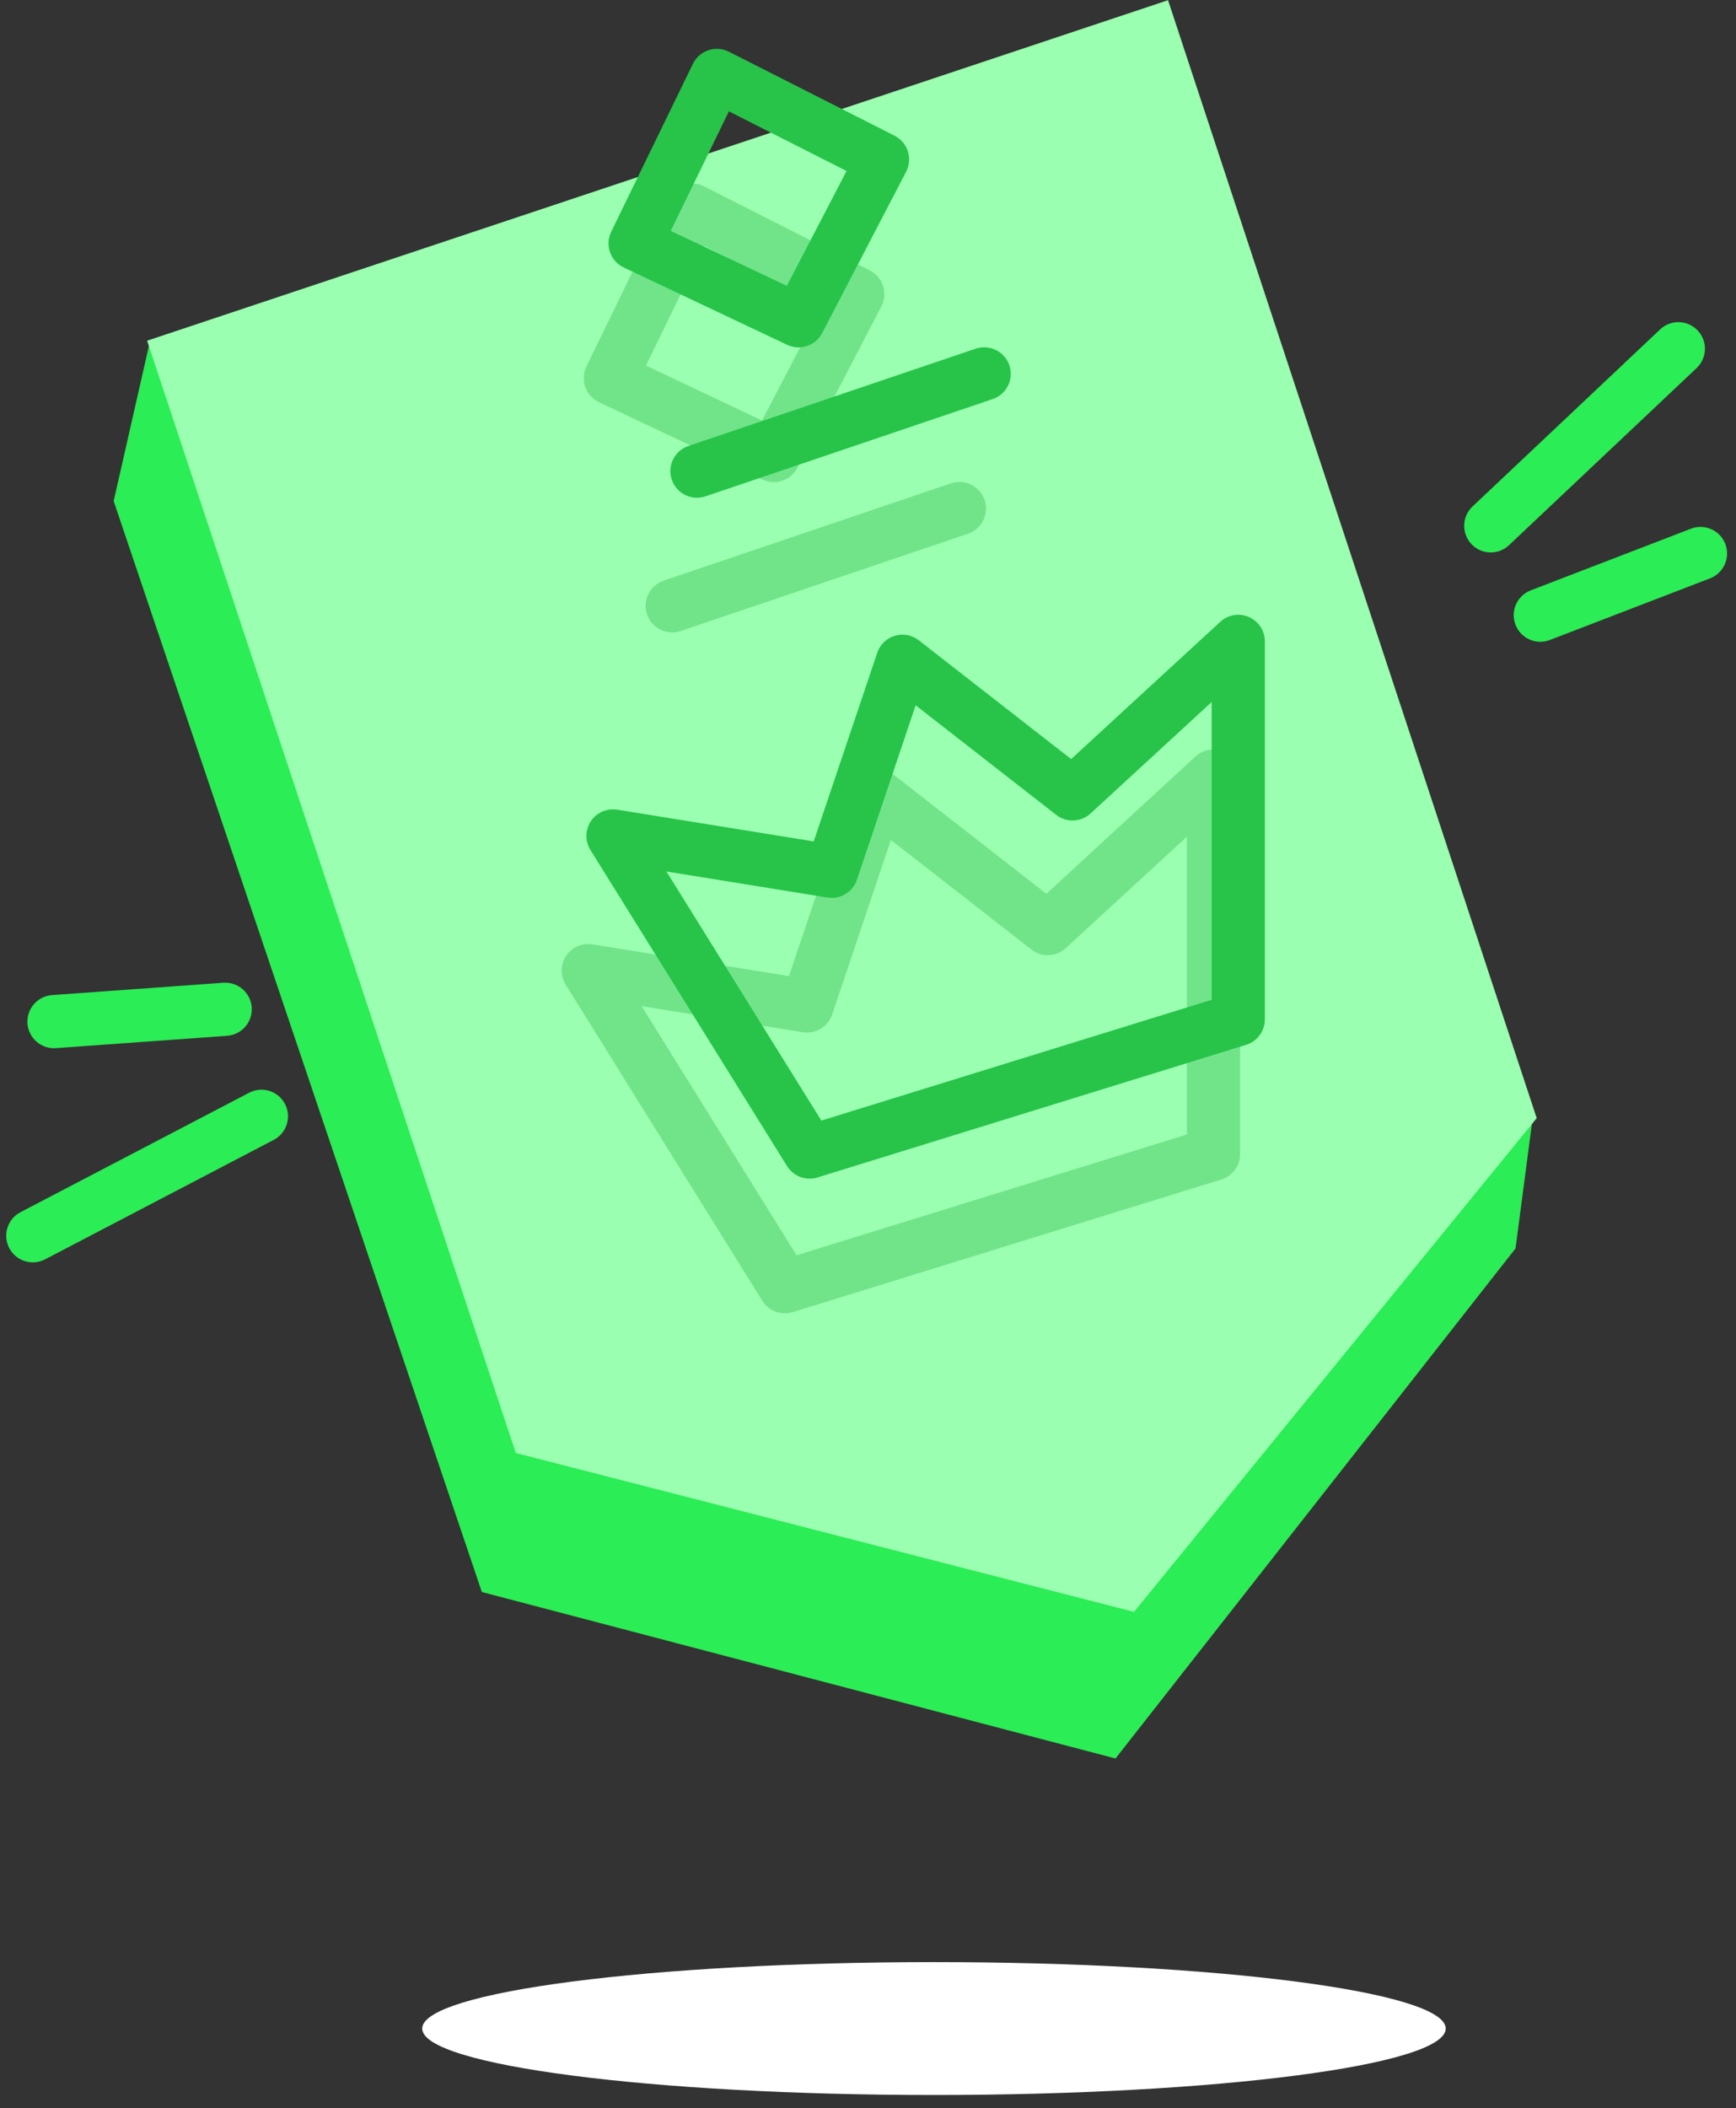
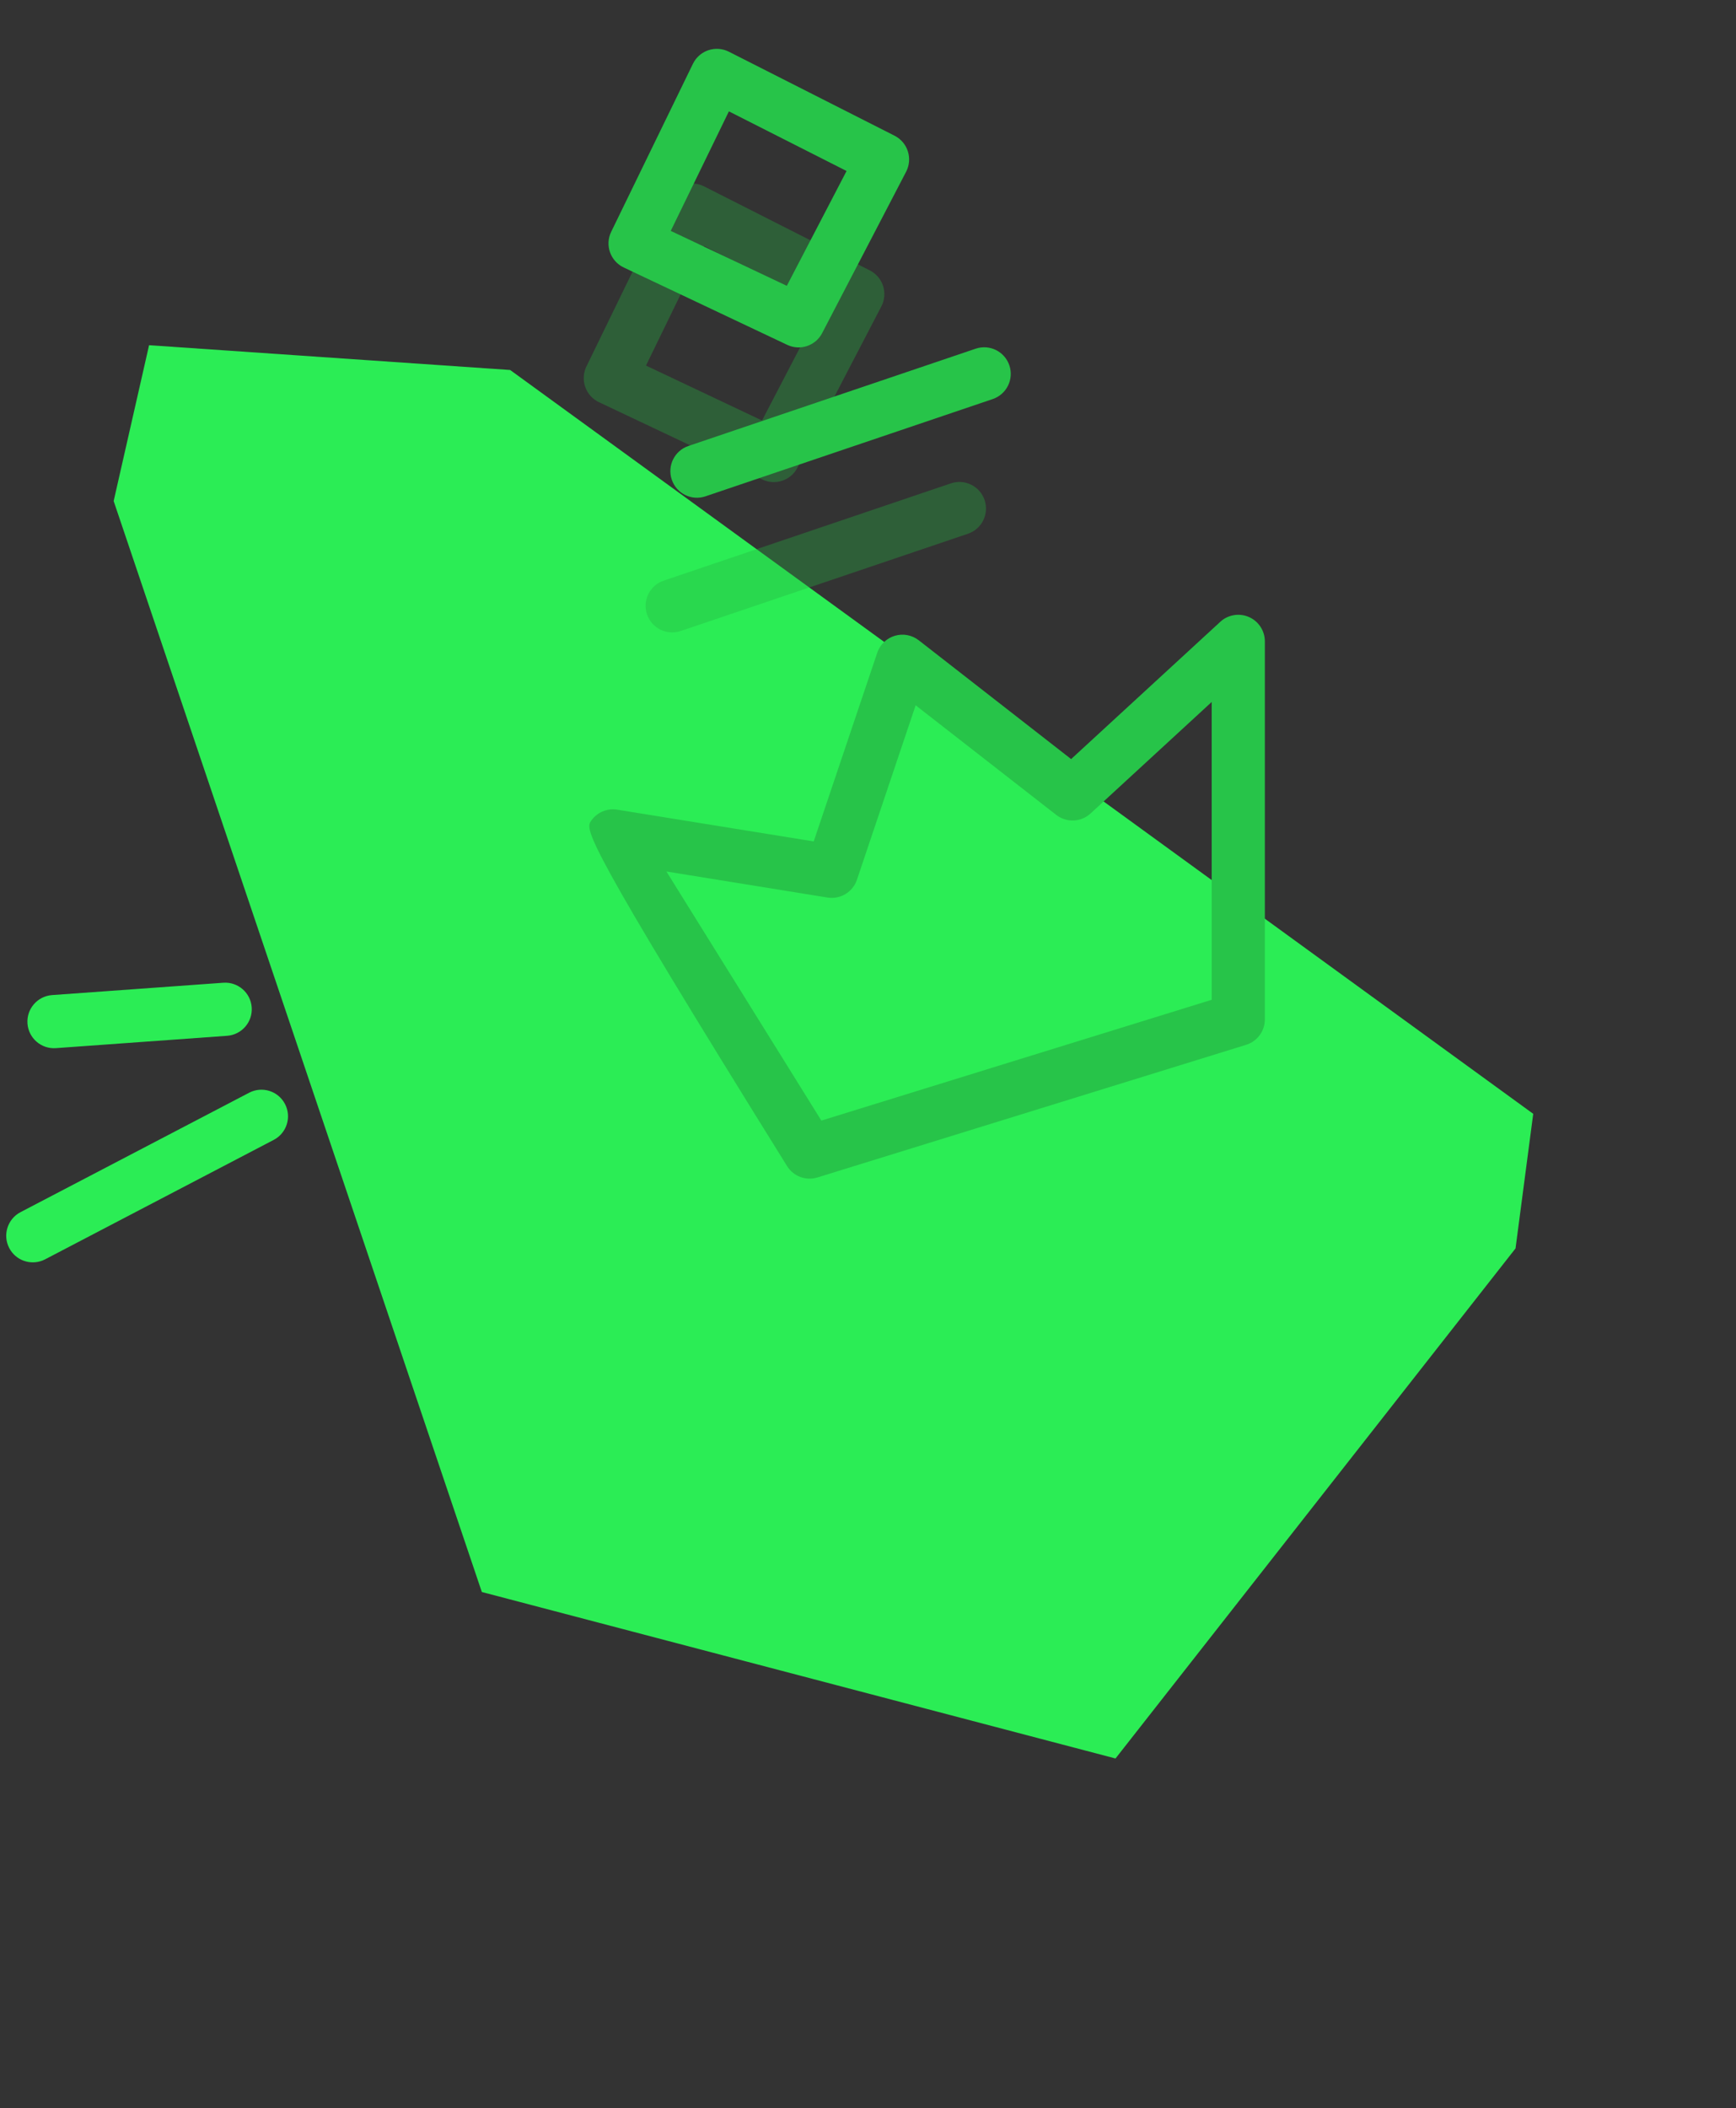
<svg xmlns="http://www.w3.org/2000/svg" width="103" height="125" viewBox="0 0 103 125" fill="none">
  <rect x="0" y="0" width="103" height="125" fill="#333333" stroke="none" />
  <path d="M6.744 29.712L8.845 20.47L30.268 21.94L90.969 66.048L89.919 74.029L66.185 104.275L28.588 94.403L6.744 29.712Z" fill="#2BED55" />
-   <path d="M30.603 86.16L8.729 20.202L69.302 0.011L91.176 66.305L67.283 95.582L30.603 86.16Z" fill="#9AFFB0" />
-   <path d="M98.499 19.533C99.132 18.935 100.13 18.964 100.727 19.598C101.325 20.231 101.296 21.229 100.663 21.827L89.531 32.329L89.408 32.434C88.774 32.921 87.862 32.858 87.302 32.264C86.704 31.63 86.733 30.632 87.366 30.035L98.499 19.533Z" fill="#2BED55" />
  <path d="M14.782 64.797C15.554 64.394 16.506 64.693 16.909 65.465C17.312 66.237 17.014 67.189 16.242 67.593L2.676 74.677L2.529 74.744C1.787 75.04 0.926 74.732 0.548 74.008C0.145 73.237 0.444 72.284 1.216 71.88L14.782 64.797Z" fill="#2BED55" />
  <path d="M13.248 58.275C14.117 58.213 14.872 58.866 14.934 59.734C14.997 60.603 14.344 61.358 13.475 61.421L3.317 62.153C2.448 62.216 1.693 61.562 1.63 60.694C1.567 59.825 2.221 59.07 3.09 59.007L13.248 58.275Z" fill="#2BED55" />
-   <path d="M100.328 31.351C101.141 31.039 102.053 31.444 102.366 32.257C102.678 33.069 102.273 33.982 101.46 34.295L91.954 37.951C91.141 38.264 90.229 37.858 89.916 37.045C89.603 36.233 90.009 35.32 90.822 35.007L100.328 31.351Z" fill="#2BED55" />
-   <path opacity="0.35" d="M71.021 44.782C71.476 44.422 72.096 44.339 72.633 44.575C73.206 44.826 73.576 45.393 73.576 46.019V68.436C73.576 69.127 73.126 69.738 72.465 69.942L47.033 77.808C46.349 78.019 45.607 77.743 45.229 77.134L33.562 58.388C33.235 57.863 33.245 57.196 33.587 56.681C33.93 56.167 34.541 55.9 35.151 55.998L46.81 57.882L50.579 46.695L50.612 46.606C50.791 46.165 51.161 45.827 51.62 45.689C52.109 45.541 52.639 45.641 53.043 45.955L62.083 52.999L70.932 44.858L71.021 44.782ZM63.235 56.225C62.668 56.747 61.807 56.782 61.199 56.308L52.858 49.809L49.373 60.156C49.127 60.887 48.388 61.332 47.627 61.209L38.07 59.664L47.263 74.435L70.422 67.272V49.612L63.235 56.225Z" fill="#25B243" />
  <path opacity="0.35" d="M56.418 28.663C57.243 28.384 58.138 28.826 58.417 29.651C58.697 30.476 58.254 31.372 57.429 31.651L40.387 37.418C39.562 37.697 38.667 37.255 38.388 36.43C38.109 35.605 38.551 34.711 39.376 34.431L56.418 28.663ZM40.559 10.965C40.959 10.83 41.397 10.861 41.774 11.052L51.606 16.034L51.743 16.112C52.051 16.309 52.282 16.608 52.395 16.958C52.523 17.359 52.487 17.795 52.292 18.169L47.311 27.738C46.919 28.49 46.004 28.798 45.238 28.436L35.536 23.848C35.156 23.668 34.863 23.343 34.723 22.945C34.584 22.548 34.608 22.111 34.793 21.732L39.643 11.769L39.72 11.631C39.912 11.319 40.208 11.083 40.559 10.965ZM38.327 21.678L45.213 24.936L48.758 18.126L41.778 14.59L38.327 21.678Z" fill="#25B243" />
-   <path d="M72.49 36.796C72.945 36.436 73.566 36.353 74.103 36.589C74.676 36.84 75.046 37.407 75.046 38.032V60.449C75.046 61.141 74.595 61.752 73.935 61.956L48.503 69.821C47.818 70.033 47.077 69.757 46.698 69.148L35.031 50.402C34.705 49.877 34.715 49.209 35.057 48.695C35.4 48.18 36.011 47.913 36.621 48.012L48.279 49.895L52.048 38.709L52.081 38.62C52.26 38.178 52.63 37.84 53.089 37.702C53.579 37.555 54.109 37.654 54.512 37.968L63.552 45.012L72.402 36.872L72.49 36.796ZM64.705 48.238C64.137 48.76 63.276 48.795 62.668 48.322L54.327 41.823L50.843 52.17C50.596 52.901 49.858 53.346 49.096 53.223L39.54 51.678L48.733 66.449L71.892 59.286V41.626L64.705 48.238Z" fill="#27C449" />
+   <path d="M72.49 36.796C72.945 36.436 73.566 36.353 74.103 36.589C74.676 36.84 75.046 37.407 75.046 38.032V60.449C75.046 61.141 74.595 61.752 73.935 61.956L48.503 69.821C47.818 70.033 47.077 69.757 46.698 69.148C34.705 49.877 34.715 49.209 35.057 48.695C35.4 48.18 36.011 47.913 36.621 48.012L48.279 49.895L52.048 38.709L52.081 38.62C52.26 38.178 52.63 37.84 53.089 37.702C53.579 37.555 54.109 37.654 54.512 37.968L63.552 45.012L72.402 36.872L72.49 36.796ZM64.705 48.238C64.137 48.76 63.276 48.795 62.668 48.322L54.327 41.823L50.843 52.17C50.596 52.901 49.858 53.346 49.096 53.223L39.54 51.678L48.733 66.449L71.892 59.286V41.626L64.705 48.238Z" fill="#27C449" />
  <path d="M57.888 20.677C58.713 20.398 59.608 20.84 59.887 21.665C60.166 22.49 59.724 23.385 58.899 23.664L41.856 29.432C41.032 29.711 40.137 29.269 39.858 28.444C39.578 27.619 40.021 26.724 40.846 26.445L57.888 20.677ZM42.028 2.978C42.429 2.844 42.867 2.875 43.244 3.066L53.076 8.047L53.212 8.126C53.52 8.322 53.752 8.621 53.864 8.972C53.993 9.373 53.956 9.809 53.762 10.183L48.78 19.752C48.389 20.504 47.474 20.812 46.708 20.45L37.006 15.861C36.625 15.681 36.333 15.356 36.193 14.959C36.053 14.562 36.078 14.124 36.263 13.745L41.113 3.782L41.189 3.644C41.382 3.333 41.678 3.096 42.028 2.978ZM39.797 13.692L46.683 16.949L50.228 10.14L43.247 6.604L39.797 13.692Z" fill="#27C449" />
-   <path d="M85.777 120.29C85.777 122.466 72.183 124.23 55.414 124.23C38.644 124.23 25.05 122.466 25.05 120.29C25.05 118.114 38.644 116.35 55.414 116.35C72.183 116.35 85.777 118.114 85.777 120.29Z" fill="white" />
</svg>